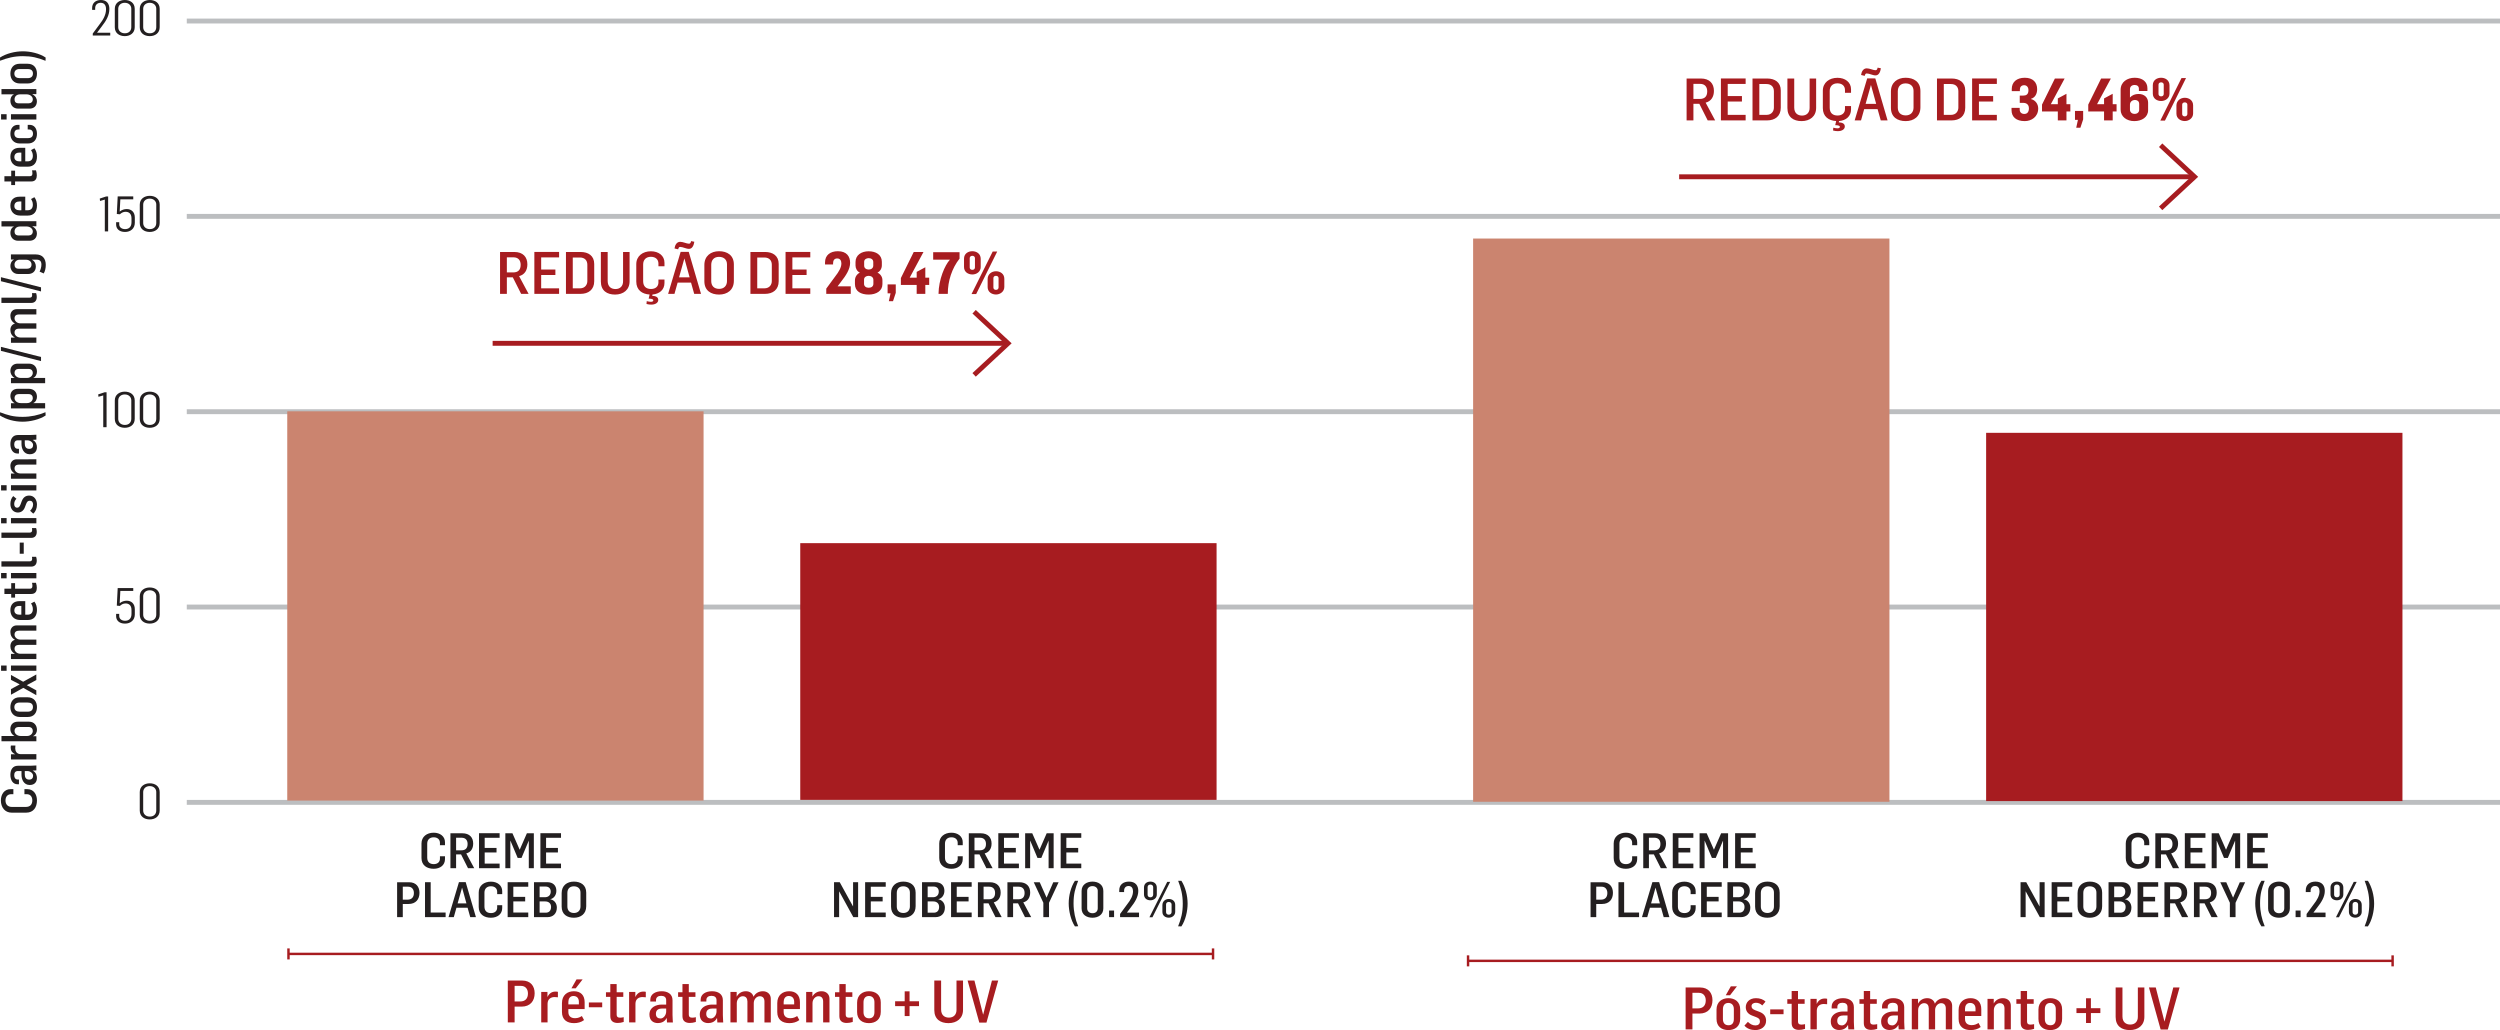
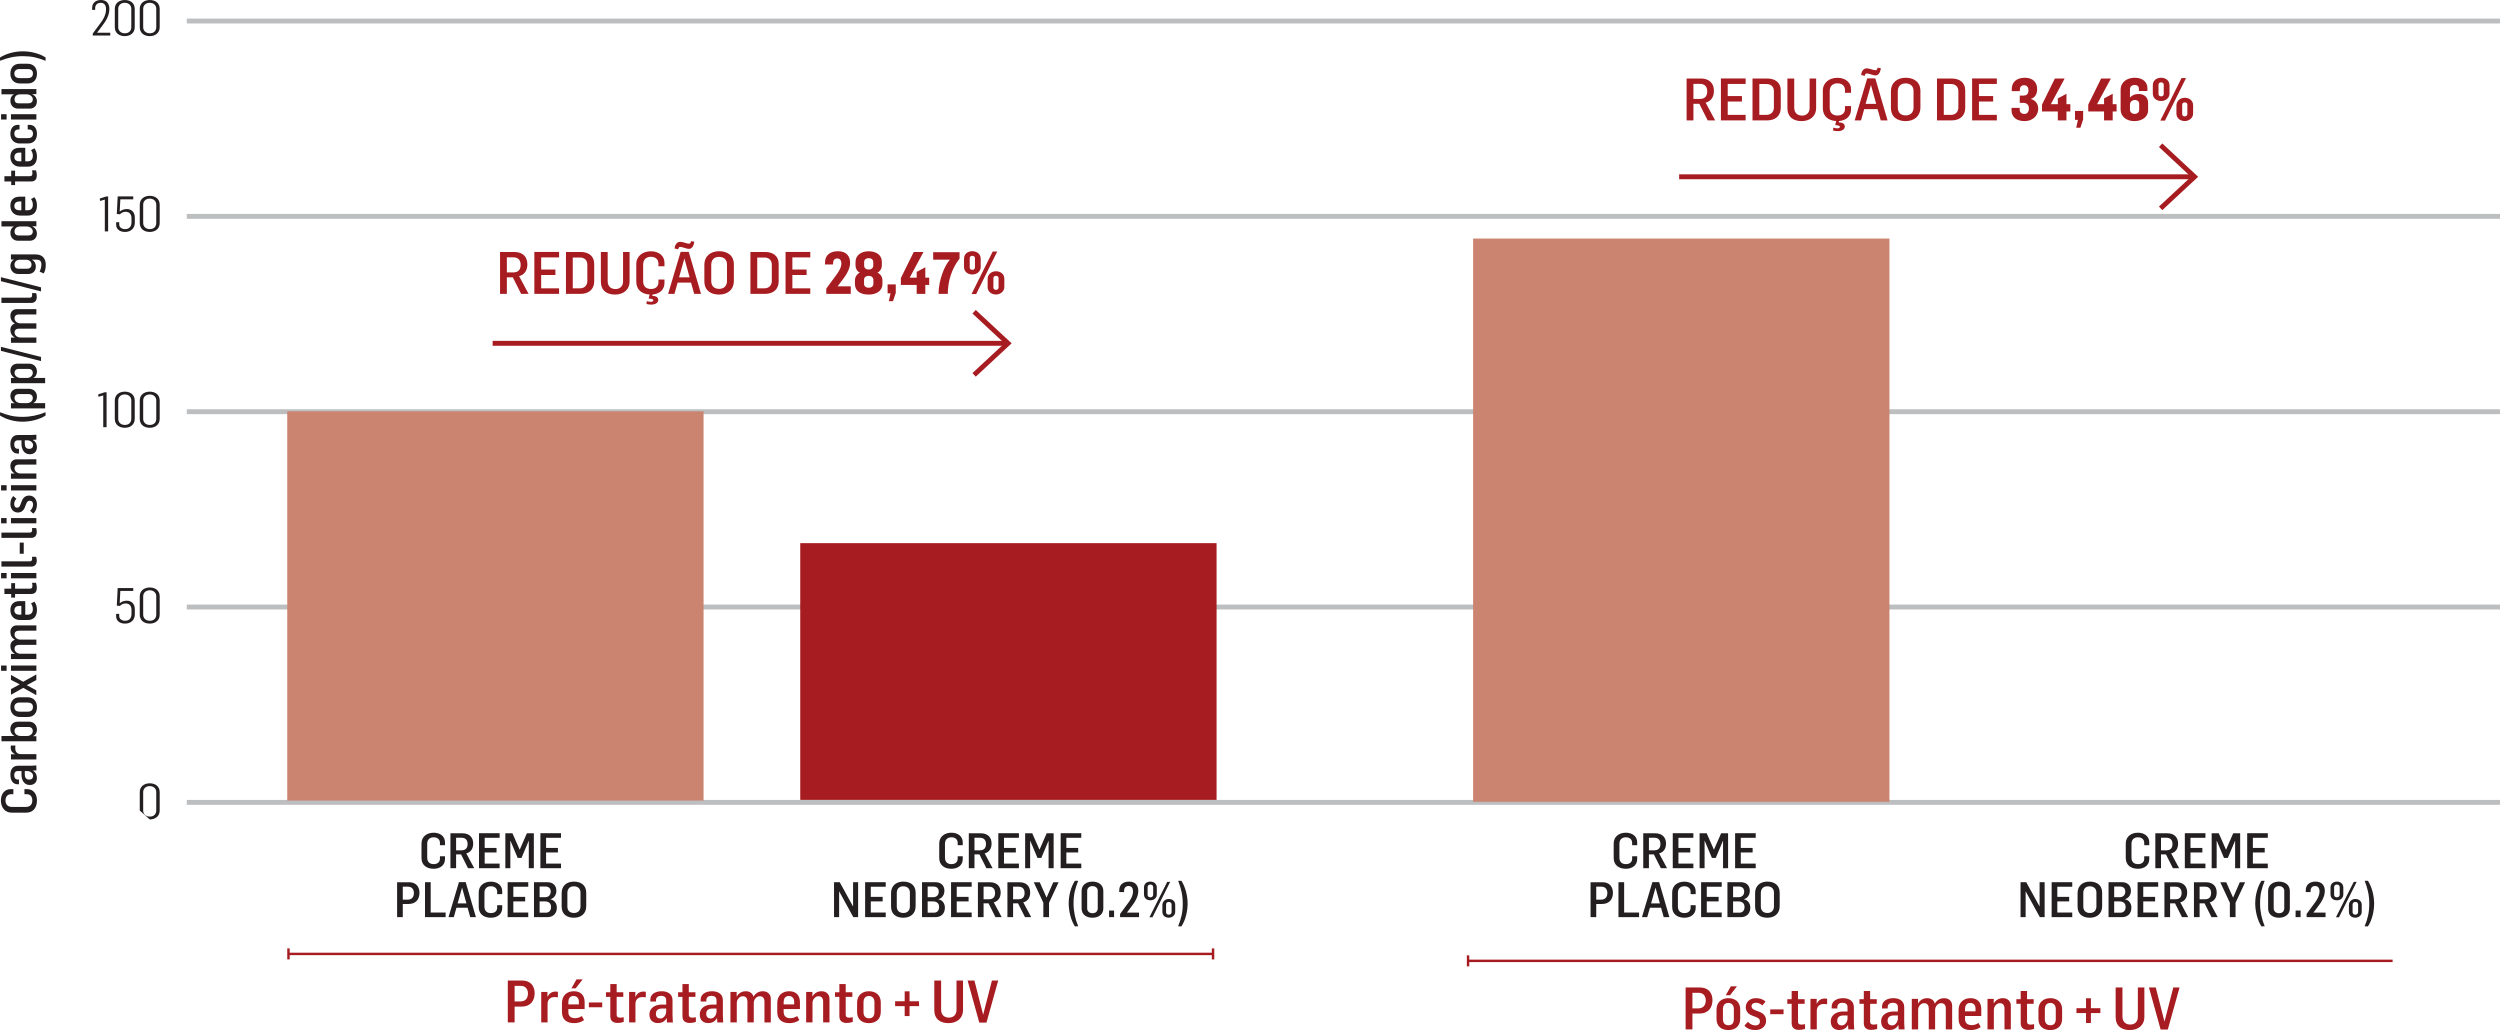
<svg xmlns="http://www.w3.org/2000/svg" id="Layer_1" width="510.658" height="210.406" version="1.1" viewBox="0 0 510.658 210.406">
  <defs>
    <style> .st0, .st1, .st2, .st3 { fill: none; } .st1, .st3 { stroke: #a71c20; } .st4 { fill: #231f20; } .st5 { fill: #a71c20; } .st6 { clip-path: url(#clippath-1); } .st7 { clip-path: url(#clippath-3); } .st8 { clip-path: url(#clippath-4); } .st9 { clip-path: url(#clippath-2); } .st10 { fill: #cb846f; } .st2 { stroke: #bcbec0; } .st3 { stroke-width: .5px; } .st11 { clip-path: url(#clippath); } </style>
    <clipPath id="clippath">
      <rect class="st0" width="510.658" height="210.406" />
    </clipPath>
    <clipPath id="clippath-1">
      <rect class="st0" width="510.658" height="210.406" />
    </clipPath>
    <clipPath id="clippath-2">
      <rect class="st0" width="510.658" height="210.406" />
    </clipPath>
    <clipPath id="clippath-3">
      <rect class="st0" width="510.658" height="210.406" />
    </clipPath>
    <clipPath id="clippath-4">
      <rect class="st0" width="510.658" height="210.406" />
    </clipPath>
  </defs>
  <g class="st11">
    <line class="st2" x1="38.151" y1="4.296" x2="510.659" y2="4.296" />
    <line class="st2" x1="38.151" y1="44.196" x2="510.659" y2="44.196" />
    <line class="st2" x1="38.151" y1="84.095" x2="510.659" y2="84.095" />
    <line class="st2" x1="38.151" y1="123.994" x2="510.659" y2="123.994" />
    <line class="st2" x1="38.151" y1="163.894" x2="510.659" y2="163.894" />
    <path class="st4" d="M9.32,11.751c-1.24-.84-3.12-1.27-4.64-1.27-1.64,0-3.42.46-4.68,1.27l.01.66c1.48-.57,2.85-.94,4.67-.94,1.78,0,3.05.31,4.62.95l.02-.67ZM6.73,15.011c0,.67-.45.95-1.05.95h-1.68c-.58,0-1.07-.26-1.07-.92,0-.64.46-.94,1.04-.94h1.7c.58,0,1.06.23,1.06.91M7.55,15.031c0-1.08-.59-2.01-1.92-2.01h-1.6c-1.31,0-1.91.91-1.91,2.02,0,1.1.66,2.01,1.94,2.01h1.6c1.31,0,1.89-.9,1.89-2.02M6.7,20.269c0,.54-.34.84-.88.84h-1.96c-.71,0-.89-.37-.89-.82,0-.48.31-1.02,1.17-1.02h1.29c.74,0,1.27.49,1.27,1M7.54,20.669c0-.5-.25-1.06-.92-1.4v-.04h.81v-1.04H.3v1.08h2.54v.02c-.52.24-.72.79-.72,1.28,0,.89.58,1.62,1.58,1.62h2.33c.87,0,1.51-.52,1.51-1.52M1.35,23.329H.22v1.08h1.13v-1.08ZM7.43,23.329H2.24v1.08h5.19v-1.08ZM7.55,27.339c0-1.14-.58-1.84-1.51-1.84h-.38v.95h.31c.34,0,.77.2.77.86s-.44.91-1.03.91h-1.76c-.56,0-1.02-.26-1.02-.92,0-.64.4-.85.76-.85h.3v-.95h-.35c-.9,0-1.52.69-1.52,1.84,0,1.07.65,1.97,1.92,1.97h1.64c1.28,0,1.87-.85,1.87-1.97M4.36,32.959h-.42c-.5,0-1.01-.24-1.01-.86,0-.67.47-.93.98-.93h.45v1.79ZM7.55,31.999c0-.61-.14-1.2-.52-1.71l-.69.37c.16.27.37.61.37,1.15,0,.7-.33,1.15-1.07,1.15h-.48v-2.77h-1.17c-1.19,0-1.87.67-1.87,1.83,0,1.11.66,2.03,2.02,2.03h1.51c1.34,0,1.9-.88,1.9-2.05M7.52,35.819c0-.3-.05-.68-.17-1.03h-.81c.05.19.08.42.08.63,0,.41-.17.57-.52.57h-3.02v-1.13h-.79v1.13H.9v1.08h1.39v.74h.79v-.74h3.3c.91,0,1.14-.64,1.14-1.25M4.36,42.949h-.42c-.5,0-1.01-.24-1.01-.86,0-.67.47-.93.98-.93h.45v1.79ZM7.55,41.989c0-.61-.14-1.2-.52-1.71l-.69.37c.16.27.37.61.37,1.15,0,.7-.33,1.15-1.07,1.15h-.48v-2.77h-1.17c-1.19,0-1.87.67-1.87,1.83,0,1.11.66,2.03,2.02,2.03h1.51c1.34,0,1.9-.88,1.9-2.05M6.7,47.259c0,.54-.34.84-.88.84h-1.96c-.71,0-.89-.37-.89-.82,0-.48.31-1.02,1.17-1.02h1.29c.74,0,1.27.49,1.27,1M7.54,47.659c0-.5-.25-1.06-.92-1.4v-.04h.81v-1.04H.3v1.08h2.54v.02c-.52.24-.72.79-.72,1.28,0,.89.58,1.62,1.58,1.62h2.33c.87,0,1.51-.52,1.51-1.52M6.44,54.029c0,.58-.38.86-.88.86h-1.77c-.64,0-.83-.41-.83-.86s.35-.98,1.05-.98h1.26c.78,0,1.17.47,1.17.98M9.35,54.119c0-1.34-.71-2.15-2.04-2.15H2.23v1.04h.64v.01c-.55.25-.75.86-.75,1.3,0,.86.59,1.65,1.59,1.65h2.03c.88,0,1.58-.53,1.58-1.53,0-.51-.2-1.08-.8-1.38v-.02h.92c.69,0,1.02.28,1.02,1.01,0,.48-.16,1.02-.37,1.43l.84.38c.28-.47.42-1.08.42-1.74M8.38,59.529v-.84L.19,56.619v.82l8.19,2.09ZM7.51,60.659c0-.25-.04-.52-.13-.78h-.85c.02.13.04.28.04.4,0,.39-.21.52-.5.52H.29v1.08h6.07c.74,0,1.15-.45,1.15-1.22M7.43,70.019v-1.08h-3.28c-.69,0-1.18-.51-1.18-1.01,0-.55.36-.79.89-.8h3.57v-1.08h-3.32c-.67-.02-1.14-.52-1.14-1.02,0-.55.36-.8.91-.8h3.55v-1.08H3.4c-.8,0-1.28.6-1.28,1.34,0,.65.29,1.25.92,1.59v.02c-.57.14-.92.65-.92,1.29,0,.65.29,1.22.92,1.56v.01h-.8v1.06h5.19ZM8.38,73.759v-.84L.19,70.849v.82l8.19,2.09ZM6.7,76.169c0,.52-.46,1.03-1.17,1.03h-1.29c-.79,0-1.27-.52-1.27-1.01,0-.54.33-.83.84-.83h2.03c.62,0,.86.41.86.81M9.22,78.279v-1.08h-2.41v-.02c.51-.22.74-.79.74-1.27,0-.97-.65-1.63-1.65-1.63h-2.27c-.87,0-1.51.51-1.51,1.51,0,.51.31,1.12.86,1.41v.02h-.74v1.06h6.98ZM6.7,81.309c0,.52-.46,1.03-1.17,1.03h-1.29c-.79,0-1.27-.52-1.27-1.01,0-.54.33-.83.84-.83h2.03c.62,0,.86.41.86.81M9.22,83.419v-1.08h-2.41v-.02c.51-.22.74-.79.74-1.27,0-.97-.65-1.63-1.65-1.63h-2.27c-.87,0-1.51.51-1.51,1.51,0,.51.31,1.12.86,1.41v.02h-.74v1.06h6.98ZM9.32,84.869l-.03-.67c-1.44.61-3.01.95-4.67.95-1.94,0-3.02-.34-4.61-.94l-.01.66c1.28.83,3.01,1.27,4.62,1.27,1.55,0,3.48-.45,4.7-1.27M6.76,90.899c0,.42-.21.79-.79.79-.74,0-.91-.55-.91-1.08v-.67h.52c.6,0,1.18.45,1.18.96M7.54,91.359c0-.42-.13-1.14-.84-1.48v-.03l.73-.05v-1c-.19,0-.83.06-1.26.06h-2.53c-1.06,0-1.52.84-1.52,1.84,0,1.08.5,1.94,1.44,1.94h.31v-.97h-.27c-.44,0-.7-.36-.7-.86,0-.54.24-.87.74-.87h.75v.76c0,.93.44,2.09,1.69,2.09,1.01,0,1.46-.65,1.46-1.43M7.43,97.789v-1.08h-3.28c-.69,0-1.18-.51-1.18-1.01,0-.56.36-.8.91-.8h3.55v-1.08H3.4c-.8,0-1.28.59-1.28,1.34,0,.65.28,1.21.89,1.56v.01h-.77v1.06h5.19ZM1.35,99.109H.22v1.08h1.13v-1.08ZM7.43,99.109H2.24v1.08h5.19v-1.08ZM7.55,103.059c0-.94-.55-1.83-1.58-1.83-.7,0-1.21.33-1.52,1.12l-.27.72c-.18.43-.34.64-.71.64-.33,0-.57-.3-.57-.74,0-.39.14-.78.46-1.09l-.65-.55c-.4.39-.59.98-.59,1.62,0,1.16.75,1.74,1.52,1.74.64,0,1.16-.34,1.43-1.05l.26-.68c.18-.45.33-.68.76-.68.42,0,.67.31.67.77,0,.51-.27.94-.61,1.28l.64.59c.5-.42.76-1.09.76-1.86M1.35,105.819H.22v1.08h1.13v-1.08ZM7.43,105.819H2.24v1.08h5.19v-1.08ZM7.51,108.649c0-.25-.04-.52-.13-.78h-.85c.02.13.04.28.04.4,0,.39-.21.52-.5.52H.29v1.08h6.07c.74,0,1.15-.45,1.15-1.22M4.85,110.839h-.82v2.27h.82v-2.27ZM7.51,114.519c0-.25-.04-.52-.13-.78h-.85c.02.13.04.28.04.4,0,.39-.21.52-.5.52H.29v1.08h6.07c.74,0,1.15-.45,1.15-1.22M1.35,117.047H.22v1.08h1.13v-1.08ZM7.43,117.047H2.24v1.08h5.19v-1.08ZM7.52,120.077c0-.3-.05-.68-.17-1.03h-.81c.05.19.08.42.08.63,0,.41-.17.57-.52.57h-3.02v-1.13h-.79v1.13H.9v1.08h1.39v.74h.79v-.74h3.3c.91,0,1.14-.64,1.14-1.25M4.36,125.557h-.42c-.5,0-1.01-.24-1.01-.86,0-.67.47-.93.98-.93h.45v1.79ZM7.55,124.597c0-.61-.14-1.2-.52-1.71l-.69.37c.16.27.37.61.37,1.15,0,.7-.33,1.15-1.07,1.15h-.48v-2.77h-1.17c-1.19,0-1.87.67-1.87,1.83,0,1.11.66,2.03,2.02,2.03h1.51c1.34,0,1.9-.88,1.9-2.05M7.43,134.617v-1.08h-3.28c-.69,0-1.18-.51-1.18-1.01,0-.55.36-.79.89-.8h3.57v-1.08h-3.32c-.67-.02-1.14-.52-1.14-1.02,0-.55.36-.8.91-.8h3.55v-1.08H3.4c-.8,0-1.28.6-1.28,1.34,0,.65.29,1.25.92,1.59v.02c-.57.14-.92.65-.92,1.29,0,.65.29,1.22.92,1.56v.01h-.8v1.06h5.19ZM1.35,135.937H.22v1.08h1.13v-1.08ZM7.43,135.937H2.24v1.08h5.19v-1.08ZM7.42,142.007v-.99l-1.95-1.06,1.95-1.05v-1.14l-2.69,1.49-2.49-1.39v1l1.79.93-1.79.96v1.15l2.52-1.4,2.66,1.5ZM6.73,144.417c0,.67-.45.95-1.05.95h-1.68c-.58,0-1.07-.26-1.07-.92,0-.64.46-.94,1.04-.94h1.7c.58,0,1.06.23,1.06.91M7.55,144.437c0-1.08-.59-2.01-1.92-2.01h-1.6c-1.31,0-1.91.91-1.91,2.02,0,1.1.66,2.01,1.94,2.01h1.6c1.31,0,1.89-.9,1.89-2.02M6.7,149.307c0,.52-.46,1.03-1.17,1.03h-1.29c-.79,0-1.27-.52-1.27-1.01,0-.54.33-.83.84-.83h2.03c.62,0,.86.41.86.81M7.55,149.087c0-.9-.58-1.67-1.6-1.67h-2.32c-.86,0-1.52.51-1.52,1.52,0,.5.25,1.07.83,1.38v.02H.3v1.08h7.13v-1.03l-.68-.01v-.02c.53-.22.8-.77.8-1.27M7.43,155.127v-1.08h-3.19c-.87-.01-1.13-.66-1.13-1.19,0-.1.01-.35.04-.57h-.93c-.03.11-.04.29-.04.4,0,.59.25,1.05.91,1.37v.01h-.85v1.06h5.19ZM6.76,158.457c0,.42-.21.79-.79.79-.74,0-.91-.55-.91-1.08v-.67h.52c.6,0,1.18.45,1.18.96M7.54,158.917c0-.42-.13-1.14-.84-1.48v-.03l.73-.05v-1c-.19,0-.83.06-1.26.06h-2.53c-1.06,0-1.52.84-1.52,1.84,0,1.08.5,1.94,1.44,1.94h.31v-.97h-.27c-.44,0-.7-.36-.7-.86,0-.54.24-.87.74-.87h.75v.76c0,.93.44,2.09,1.69,2.09,1.01,0,1.46-.65,1.46-1.43M7.55,163.497c0-1.3-.73-2.3-1.97-2.3h-.59v1.03h.51c.66,0,1.1.49,1.1,1.26,0,.8-.41,1.34-1.33,1.34h-2.85c-.77,0-1.3-.47-1.3-1.32,0-.81.47-1.28,1.14-1.28h.47v-1.03h-.6c-1.21,0-1.95,1.01-1.95,2.31,0,1.39.81,2.49,2.2,2.49h2.96c1.52,0,2.21-1.12,2.21-2.5" />
-     <path class="st4" d="M30.598,166.8c-.86,0-1.35-.57-1.35-1.24v-3.76c0-.67.49-1.23,1.34-1.23.84,0,1.33.57,1.33,1.2v3.77c0,.71-.45,1.26-1.32,1.26M30.588,167.38c1.08,0,2.03-.61,2.03-1.82v-3.76c0-1.2-.92-1.8-2.03-1.8-1.07,0-2.04.6-2.04,1.8v3.76c0,1.2.92,1.82,2.04,1.82" />
+     <path class="st4" d="M30.598,166.8c-.86,0-1.35-.57-1.35-1.24v-3.76c0-.67.49-1.23,1.34-1.23.84,0,1.33.57,1.33,1.2v3.77c0,.71-.45,1.26-1.32,1.26M30.588,167.38c1.08,0,2.03-.61,2.03-1.82v-3.76c0-1.2-.92-1.8-2.03-1.8-1.07,0-2.04.6-2.04,1.8v3.76" />
    <path class="st4" d="M30.599,126.8c-.86,0-1.35-.57-1.35-1.24v-3.76c0-.67.49-1.23,1.34-1.23.84,0,1.33.57,1.33,1.2v3.77c0,.71-.45,1.26-1.32,1.26M30.589,127.38c1.08,0,2.03-.61,2.03-1.82v-3.76c0-1.2-.92-1.8-2.03-1.8-1.07,0-2.04.6-2.04,1.8v3.76c0,1.2.92,1.82,2.04,1.82M25.539,127.38c1.13,0,2-.7,2-1.89v-1.04c0-1.21-.78-1.75-1.65-1.75-.5,0-1.01.16-1.44.52.13-2.52.13-2.48.13-2.51h2.64v-.59h-3.18l-.18,3.59.63.06c.29-.28.68-.51,1.15-.51.71,0,1.22.4,1.22,1.35v.79c0,1.06-.66,1.4-1.3,1.4-.66,0-1.21-.34-1.21-.99v-.42h-.63v.49c0,.78.57,1.5,1.82,1.5" />
    <path class="st4" d="M30.599,86.8c-.86,0-1.35-.57-1.35-1.24v-3.76c0-.67.49-1.23,1.34-1.23.84,0,1.33.57,1.33,1.2v3.77c0,.71-.45,1.26-1.32,1.26M30.589,87.38c1.08,0,2.03-.61,2.03-1.82v-3.76c0-1.2-.92-1.8-2.03-1.8-1.07,0-2.04.6-2.04,1.8v3.76c0,1.2.92,1.82,2.04,1.82M25.499,86.8c-.86,0-1.35-.57-1.35-1.24v-3.76c0-.67.49-1.23,1.34-1.23.84,0,1.33.57,1.33,1.2v3.77c0,.71-.45,1.26-1.32,1.26M25.489,87.38c1.08,0,2.03-.61,2.03-1.82v-3.76c0-1.2-.92-1.8-2.03-1.8-1.07,0-2.04.6-2.04,1.8v3.76c0,1.2.92,1.82,2.04,1.82M21.089,87.26h.68v-7.13h-.41l-1.3.43.05.49.98-.28v6.49Z" />
    <path class="st4" d="M30.599,46.8c-.86,0-1.35-.57-1.35-1.24v-3.76c0-.67.49-1.23,1.34-1.23.84,0,1.33.57,1.33,1.2v3.77c0,.71-.45,1.26-1.32,1.26M30.589,47.38c1.08,0,2.03-.61,2.03-1.82v-3.76c0-1.2-.92-1.8-2.03-1.8-1.07,0-2.04.6-2.04,1.8v3.76c0,1.2.92,1.82,2.04,1.82M25.539,47.38c1.13,0,2-.7,2-1.89v-1.04c0-1.21-.78-1.75-1.65-1.75-.5,0-1.01.16-1.44.52.13-2.52.13-2.48.13-2.51h2.64v-.59h-3.18l-.18,3.59.63.06c.29-.28.68-.51,1.15-.51.71,0,1.22.4,1.22,1.35v.79c0,1.06-.66,1.4-1.3,1.4-.66,0-1.21-.34-1.21-.99v-.42h-.63v.49c0,.78.57,1.5,1.82,1.5M21.409,47.26h.68v-7.13h-.41l-1.3.43.05.49.98-.28v6.49Z" />
    <path class="st4" d="M30.599,6.8c-.86,0-1.35-.57-1.35-1.24V1.8c0-.67.49-1.23,1.34-1.23.84,0,1.33.57,1.33,1.2v3.77c0,.71-.45,1.26-1.32,1.26M30.589,7.38c1.08,0,2.03-.61,2.03-1.82V1.8C32.619.6,31.699,0,30.589,0,29.519,0,28.549.6,28.549,1.8v3.76c0,1.2.92,1.82,2.04,1.82M25.499,6.8c-.86,0-1.35-.57-1.35-1.24V1.8c0-.67.49-1.23,1.34-1.23.84,0,1.33.57,1.33,1.2v3.77c0,.71-.45,1.26-1.32,1.26M25.489,7.38c1.08,0,2.03-.61,2.03-1.82V1.8C27.519.6,26.599,0,25.489,0,24.419,0,23.449.6,23.449,1.8v3.76c0,1.2.92,1.82,2.04,1.82M18.949,7.26h3.57v-.58h-2.68v-.02l.93-1.24c.91-1.17,1.57-2.26,1.57-3.61C22.339.75,21.789,0,20.609,0c-1.03,0-1.79.58-1.79,1.63v.38h.62v-.36c0-.63.44-1.08,1.11-1.08.79,0,1.09.55,1.11,1.23v.1c0,1.06-.52,2.07-1.37,3.14l-1.34,1.81v.41Z" />
  </g>
  <rect class="st10" x="58.674" y="84.016" width="85.04" height="79.512" />
  <g class="st6">
    <path class="st4" d="M241.315,189.229c.84-1.24,1.27-3.12,1.27-4.64,0-1.64-.46-3.42-1.27-4.68l-.66.01c.57,1.48.94,2.85.94,4.67,0,1.78-.31,3.05-.95,4.62l.67.02ZM234.783,187.369h.62l3.62-7.24h-.6l-3.64,7.24ZM238.743,186.839c-.38,0-.56-.24-.56-.53v-1.56c0-.28.19-.52.56-.52s.57.25.57.52v1.55c0,.26-.19.54-.57.54M238.743,187.449c.66,0,1.31-.44,1.31-1.21v-1.39c0-.83-.63-1.22-1.31-1.22-.69,0-1.31.46-1.31,1.27v1.36c0,.79.62,1.19,1.31,1.19M234.983,183.289c-.38,0-.57-.23-.57-.53v-1.55c0-.28.19-.53.57-.53.37,0,.57.26.57.53v1.54c0,.28-.19.54-.57.54M234.983,183.899c.66,0,1.31-.42,1.31-1.19v-1.4c0-.84-.63-1.23-1.32-1.23s-1.3.4-1.3,1.21v1.4c0,.79.59,1.21,1.31,1.21M228.791,187.339h3.87v-.93h-2.46v-.02l.76-1.01c.86-1.09,1.55-2.18,1.55-3.4,0-1.08-.57-1.9-1.9-1.9-1.17,0-1.99.63-1.99,1.77v.37h.99v-.29c0-.55.33-.95.91-.95.66,0,.89.48.91,1.02v.09c0,.85-.47,1.73-1.22,2.67l-1.42,1.93v.65ZM226.545,187.339h1.02v-1.35h-1.02v1.35ZM223.159,186.539c-.7,0-1.09-.46-1.09-.99v-3.58c0-.53.4-.97,1.08-.97s1.08.44,1.08.95v3.58c0,.55-.36,1.01-1.07,1.01M223.159,187.459c1.12,0,2.21-.6,2.21-1.91v-3.55c0-1.32-1.07-1.92-2.22-1.92-1.13,0-2.22.6-2.22,1.91v3.56c0,1.32,1.07,1.91,2.23,1.91M219.567,189.229l.67-.03c-.61-1.44-.95-3.01-.95-4.67,0-1.94.34-3.02.94-4.61l-.66-.01c-.83,1.28-1.27,3.01-1.27,4.62,0,1.55.45,3.48,1.27,4.7M213.117,187.339h1.16v-2.93l1.96-4.2h-1.09l-1.37,3.15-1.4-3.15h-1.22l1.96,4.19v2.94ZM206.937,183.689v-2.57h1.13c.84,0,1.22.54,1.22,1.28,0,.85-.43,1.29-1.27,1.29h-1.08ZM205.777,187.339h1.16v-2.82h1.01l1.42,2.82h1.27l-1.62-3.02c.95-.24,1.41-1.01,1.41-2.01,0-1.25-.75-2.1-2.22-2.1h-2.43v7.13ZM200.909,183.689v-2.57h1.13c.84,0,1.22.54,1.22,1.28,0,.85-.43,1.29-1.27,1.29h-1.08ZM199.749,187.339h1.16v-2.82h1.01l1.42,2.82h1.27l-1.62-3.02c.95-.24,1.41-1.01,1.41-2.01,0-1.25-.75-2.1-2.22-2.1h-2.43v7.13ZM194.267,187.339h4.21v-.94h-3.05v-2.27h2.42v-.93h-2.42v-2.07h3.05v-.93h-4.21v7.14ZM189.487,183.269v-2.18h1.22c.6,0,1.05.34,1.05,1.04,0,.77-.54,1.14-1.16,1.14h-1.11ZM189.487,186.429v-2.3h1.15c.65,0,1.19.36,1.19,1.12,0,.77-.43,1.18-1.08,1.18h-1.26ZM188.337,187.339h2.75c1.11,0,1.92-.69,1.92-1.95,0-.82-.48-1.54-1.33-1.7v-.02c.74-.16,1.23-.87,1.23-1.71,0-1.07-.68-1.76-1.85-1.76h-2.72v7.14ZM184.529,186.489c-.87,0-1.35-.51-1.35-1.33v-2.76c0-.82.47-1.36,1.32-1.36.82,0,1.36.47,1.36,1.27v2.85c0,.79-.5,1.33-1.33,1.33M184.519,187.459c1.38,0,2.51-.77,2.51-2.35v-2.77c0-1.58-1.14-2.26-2.52-2.26-1.4,0-2.5.81-2.5,2.34v2.77c0,1.6,1.13,2.27,2.51,2.27M176.713,187.339h4.21v-.94h-3.05v-2.27h2.42v-.93h-2.42v-2.07h3.05v-.93h-4.21v7.14ZM170.363,187.339h1.04v-5.25h.02l2.88,5.25h.98v-7.14h-1.03v4.93h-.02l-2.71-4.93h-1.16v7.14Z" />
    <path class="st4" d="M216.656,177.339h4.21v-.94h-3.05v-2.27h2.42v-.93h-2.42v-2.07h3.05v-.93h-4.21v7.14ZM209.4,177.339h1.02v-5.59h.03l1.47,3.5h.78l1.47-3.5h.02v5.59h1.03v-7.13h-1.42l-1.46,3.34h-.02l-1.47-3.34h-1.45v7.13ZM203.918,177.339h4.21v-.94h-3.05v-2.27h2.42v-.93h-2.42v-2.07h3.05v-.93h-4.21v7.14ZM199.05,173.689v-2.57h1.13c.84,0,1.22.54,1.22,1.28,0,.85-.43,1.29-1.27,1.29h-1.08ZM197.89,177.339h1.16v-2.82h1.01l1.42,2.82h1.27l-1.62-3.02c.95-.24,1.41-1.01,1.41-2.01,0-1.25-.75-2.1-2.22-2.1h-2.43v7.13ZM194.352,177.459c1.3,0,2.3-.73,2.3-1.97v-.59h-1.03v.51c0,.66-.49,1.1-1.26,1.1-.8,0-1.34-.41-1.34-1.33v-2.85c0-.77.47-1.3,1.32-1.3.81,0,1.28.47,1.28,1.14v.47h1.03v-.6c0-1.21-1.01-1.95-2.31-1.95-1.39,0-2.49.81-2.49,2.2v2.96c0,1.52,1.12,2.21,2.5,2.21" />
    <path class="st4" d="M117.244,186.489c-.87,0-1.35-.51-1.35-1.33v-2.76c0-.82.47-1.36,1.32-1.36.82,0,1.36.47,1.36,1.27v2.85c0,.79-.5,1.33-1.33,1.33M117.234,187.459c1.38,0,2.51-.77,2.51-2.35v-2.77c0-1.58-1.14-2.26-2.52-2.26-1.4,0-2.5.81-2.5,2.34v2.77c0,1.6,1.13,2.27,2.51,2.27M110.224,183.269v-2.18h1.22c.6,0,1.05.34,1.05,1.04,0,.77-.54,1.14-1.16,1.14h-1.11ZM110.224,186.429v-2.3h1.15c.65,0,1.19.36,1.19,1.12,0,.77-.43,1.18-1.08,1.18h-1.26ZM109.074,187.339h2.75c1.11,0,1.92-.69,1.92-1.95,0-.82-.48-1.54-1.33-1.7v-.02c.74-.16,1.23-.87,1.23-1.71,0-1.07-.68-1.76-1.85-1.76h-2.72v7.14ZM103.694,187.339h4.21v-.94h-3.05v-2.27h2.42v-.93h-2.42v-2.07h3.05v-.93h-4.21v7.14ZM100.284,187.459c1.3,0,2.3-.73,2.3-1.97v-.59h-1.03v.51c0,.66-.49,1.1-1.26,1.1-.8,0-1.34-.41-1.34-1.33v-2.85c0-.77.47-1.3,1.32-1.3.81,0,1.28.47,1.28,1.14v.47h1.03v-.6c0-1.21-1.01-1.95-2.31-1.95-1.39,0-2.49.81-2.49,2.2v2.96c0,1.52,1.12,2.21,2.5,2.21M93.474,184.529l.9-3.19h.02l.88,3.19h-1.8ZM91.614,187.339h1.08l.54-1.92h2.28l.54,1.92h1.16l-2.09-7.15h-1.38l-2.13,7.15ZM86.814,187.339h4.21v-.94h-3.05v-6.2h-1.16v7.14ZM82.274,183.769v-2.65h1.1c.76,0,1.17.56,1.17,1.29,0,.87-.47,1.36-1.31,1.36h-.96ZM81.114,187.339h1.16v-2.69h1.18c1.5,0,2.23-.98,2.23-2.28,0-1.21-.68-2.16-2.12-2.16h-2.45v7.13Z" />
    <path class="st4" d="M110.384,177.339h4.21v-.94h-3.05v-2.27h2.42v-.93h-2.42v-2.07h3.05v-.93h-4.21v7.14ZM103.224,177.339h1.02v-5.59h.03l1.47,3.5h.78l1.47-3.5h.02v5.59h1.03v-7.13h-1.42l-1.46,3.34h-.02l-1.47-3.34h-1.45v7.13ZM97.844,177.339h4.21v-.94h-3.05v-2.27h2.42v-.93h-2.42v-2.07h3.05v-.93h-4.21v7.14ZM93.164,173.689v-2.57h1.13c.84,0,1.22.54,1.22,1.28,0,.85-.43,1.29-1.27,1.29h-1.08ZM92.004,177.339h1.16v-2.82h1.01l1.42,2.82h1.27l-1.62-3.02c.95-.24,1.41-1.01,1.41-2.01,0-1.25-.75-2.1-2.22-2.1h-2.43v7.13ZM88.594,177.459c1.3,0,2.3-.73,2.3-1.97v-.59h-1.03v.51c0,.66-.49,1.1-1.26,1.1-.8,0-1.34-.41-1.34-1.33v-2.85c0-.77.47-1.3,1.32-1.3.81,0,1.28.47,1.28,1.14v.47h1.03v-.6c0-1.21-1.01-1.95-2.31-1.95-1.39,0-2.49.81-2.49,2.2v2.96c0,1.52,1.12,2.21,2.5,2.21" />
    <path class="st5" d="M200.034,208.881h1.464l2.4-8.592h-1.284l-1.776,6.924h-.036l-1.764-6.924h-1.392l2.388,8.592ZM193.746,208.989c1.68,0,2.976-.96,2.964-2.724v-5.976h-1.332v5.952c.024.996-.588,1.62-1.548,1.62-.828,0-1.596-.444-1.596-1.656v-5.916h-1.392v6.024c0,1.896,1.272,2.676,2.904,2.676M184.794,207.549h.996v-2.028h1.932v-.996h-1.932v-2.028h-.996v2.028h-1.956v.996h1.956v2.028ZM177.522,208.005c-.804,0-1.14-.54-1.14-1.26v-2.016c0-.696.312-1.284,1.104-1.284.768,0,1.128.552,1.128,1.248v2.04c0,.696-.276,1.272-1.092,1.272M177.498,208.989c1.296,0,2.412-.708,2.412-2.304v-1.92c0-1.572-1.092-2.292-2.424-2.292-1.32,0-2.412.792-2.412,2.328v1.92c0,1.572,1.08,2.268,2.424,2.268M172.95,208.953c.36,0,.816-.06,1.236-.204v-.972c-.228.06-.504.096-.756.096-.492,0-.684-.204-.684-.624v-3.624h1.356v-.948h-1.356v-1.668h-1.296v1.668h-.888v.948h.888v3.96c0,1.092.768,1.368,1.5,1.368M164.67,208.845h1.296v-3.936c0-.828.612-1.416,1.212-1.416.672,0,.96.432.96,1.092v4.26h1.296v-4.836c0-.96-.708-1.536-1.608-1.536-.78,0-1.452.336-1.872,1.068h-.012v-.924h-1.272v6.228ZM160.074,205.161v-.504c0-.6.288-1.212,1.032-1.212.804,0,1.116.564,1.116,1.176v.54h-2.148ZM161.226,208.989c.732,0,1.44-.168,2.052-.624l-.444-.828c-.324.192-.732.444-1.38.444-.84,0-1.38-.396-1.38-1.284v-.576h3.324v-1.404c0-1.428-.804-2.244-2.196-2.244-1.332,0-2.436.792-2.436,2.424v1.812c0,1.608,1.056,2.28,2.46,2.28M149.202,208.845h1.296v-3.936c0-.828.612-1.416,1.212-1.416.66,0,.948.432.96,1.068v4.284h1.296v-3.984c.024-.804.624-1.368,1.224-1.368.66,0,.96.432.96,1.092v4.26h1.296v-4.836c0-.96-.72-1.536-1.608-1.536-.78,0-1.5.348-1.908,1.104h-.024c-.168-.684-.78-1.104-1.548-1.104-.78,0-1.464.348-1.872,1.104h-.012v-.96h-1.272v6.228ZM145.206,208.041c-.504,0-.948-.252-.948-.948,0-.888.66-1.092,1.296-1.092h.804v.624c0,.72-.54,1.416-1.152,1.416M144.654,208.977c.504,0,1.368-.156,1.776-1.008h.036l.06.876h1.2c0-.228-.072-.996-.072-1.512v-3.036c0-1.272-1.008-1.824-2.208-1.824-1.296,0-2.328.6-2.328,1.728v.372h1.164v-.324c0-.528.432-.84,1.032-.84.648,0,1.044.288,1.044.888v.9h-.912c-1.116,0-2.508.528-2.508,2.028,0,1.212.78,1.752,1.716,1.752M140.9,208.953c.36,0,.816-.06,1.236-.204v-.972c-.228.06-.504.096-.756.096-.492,0-.684-.204-.684-.624v-3.624h1.356v-.948h-1.356v-1.668h-1.296v1.668h-.888v.948h.888v3.96c0,1.092.768,1.368,1.5,1.368M134.924,208.041c-.504,0-.948-.252-.948-.948,0-.888.66-1.092,1.296-1.092h.804v.624c0,.72-.54,1.416-1.152,1.416M134.372,208.977c.504,0,1.368-.156,1.776-1.008h.036l.06.876h1.2c0-.228-.072-.996-.072-1.512v-3.036c0-1.272-1.008-1.824-2.208-1.824-1.296,0-2.328.6-2.328,1.728v.372h1.164v-.324c0-.528.432-.84,1.032-.84.648,0,1.044.288,1.044.888v.9h-.912c-1.116,0-2.508.528-2.508,2.028,0,1.212.78,1.752,1.716,1.752M128.504,208.845h1.296v-3.828c.012-1.044.792-1.356,1.428-1.356.12,0,.42.012.684.048v-1.116c-.132-.036-.348-.048-.48-.048-.708,0-1.26.3-1.644,1.092h-.012v-1.02h-1.272v6.228ZM126.164,208.953c.36,0,.816-.06,1.236-.204v-.972c-.228.06-.504.096-.756.096-.492,0-.684-.204-.684-.624v-3.624h1.356v-.948h-1.356v-1.668h-1.296v1.668h-.888v.948h.888v3.96c0,1.092.768,1.368,1.5,1.368M120.284,205.749h2.724v-.984h-2.724v.984ZM116.72,201.885h.876l1.416-1.836h-1.248l-1.044,1.836ZM116.096,205.161v-.504c0-.6.288-1.212,1.032-1.212.804,0,1.116.564,1.116,1.176v.54h-2.148ZM117.248,208.989c.732,0,1.44-.168,2.052-.624l-.444-.828c-.324.192-.732.444-1.38.444-.84,0-1.38-.396-1.38-1.284v-.576h3.324v-1.404c0-1.428-.804-2.244-2.196-2.244-1.332,0-2.436.792-2.436,2.424v1.812c0,1.608,1.056,2.28,2.46,2.28M110.552,208.845h1.296v-3.828c.012-1.044.792-1.356,1.428-1.356.12,0,.42.012.684.048v-1.116c-.132-.036-.348-.048-.48-.048-.708,0-1.26.3-1.644,1.092h-.012v-1.02h-1.272v6.228ZM105.116,204.561v-3.18h1.32c.912,0,1.404.672,1.404,1.548,0,1.044-.564,1.632-1.572,1.632h-1.152ZM103.724,208.845h1.392v-3.228h1.416c1.8,0,2.676-1.176,2.676-2.736,0-1.452-.816-2.592-2.544-2.592h-2.94v8.556Z" />
  </g>
  <line class="st3" x1="58.924" y1="194.851" x2="247.778" y2="194.851" />
  <line class="st3" x1="58.924" y1="193.726" x2="58.924" y2="195.976" />
  <line class="st3" x1="247.779" y1="193.726" x2="247.779" y2="195.976" />
  <rect class="st10" x="300.904" y="48.724" width="85.04" height="115.05" />
  <g class="st9">
    <path class="st4" d="M483.677,189.229c.84-1.24,1.27-3.12,1.27-4.64,0-1.64-.46-3.42-1.27-4.68l-.66.01c.57,1.48.94,2.85.94,4.67,0,1.78-.31,3.05-.95,4.62l.67.02ZM477.145,187.369h.62l3.62-7.24h-.6l-3.64,7.24ZM481.105,186.839c-.38,0-.56-.24-.56-.53v-1.56c0-.28.19-.52.56-.52s.57.25.57.52v1.55c0,.26-.19.54-.57.54M481.105,187.449c.66,0,1.31-.44,1.31-1.21v-1.39c0-.83-.63-1.22-1.31-1.22-.69,0-1.31.46-1.31,1.27v1.36c0,.79.62,1.19,1.31,1.19M477.345,183.289c-.38,0-.57-.23-.57-.53v-1.55c0-.28.19-.53.57-.53.37,0,.57.26.57.53v1.54c0,.28-.19.54-.57.54M477.345,183.899c.66,0,1.31-.42,1.31-1.19v-1.4c0-.84-.63-1.23-1.32-1.23s-1.3.4-1.3,1.21v1.4c0,.79.59,1.21,1.31,1.21M471.153,187.339h3.87v-.93h-2.46v-.02l.76-1.01c.86-1.09,1.55-2.18,1.55-3.4,0-1.08-.57-1.9-1.9-1.9-1.17,0-1.99.63-1.99,1.77v.37h.99v-.29c0-.55.33-.95.91-.95.66,0,.89.48.91,1.02v.09c0,.85-.47,1.73-1.22,2.67l-1.42,1.93v.65ZM468.907,187.339h1.02v-1.35h-1.02v1.35ZM465.521,186.539c-.7,0-1.09-.46-1.09-.99v-3.58c0-.53.4-.97,1.08-.97s1.08.44,1.08.95v3.58c0,.55-.36,1.01-1.07,1.01M465.521,187.459c1.12,0,2.21-.6,2.21-1.91v-3.55c0-1.32-1.07-1.92-2.22-1.92-1.13,0-2.22.6-2.22,1.91v3.56c0,1.32,1.07,1.91,2.23,1.91M461.929,189.229l.67-.03c-.61-1.44-.95-3.01-.95-4.67,0-1.94.34-3.02.94-4.61l-.66-.01c-.83,1.28-1.27,3.01-1.27,4.62,0,1.55.45,3.48,1.27,4.7M455.479,187.339h1.16v-2.93l1.96-4.2h-1.09l-1.37,3.15-1.4-3.15h-1.22l1.96,4.19v2.94ZM449.299,183.689v-2.57h1.13c.84,0,1.22.54,1.22,1.28,0,.85-.43,1.29-1.27,1.29h-1.08ZM448.139,187.339h1.16v-2.82h1.01l1.42,2.82h1.27l-1.62-3.02c.95-.24,1.41-1.01,1.41-2.01,0-1.25-.75-2.1-2.22-2.1h-2.43v7.13ZM443.271,183.689v-2.57h1.13c.84,0,1.22.54,1.22,1.28,0,.85-.43,1.29-1.27,1.29h-1.08ZM442.111,187.339h1.16v-2.82h1.01l1.42,2.82h1.27l-1.62-3.02c.95-.24,1.41-1.01,1.41-2.01,0-1.25-.75-2.1-2.22-2.1h-2.43v7.13ZM436.629,187.339h4.21v-.94h-3.05v-2.27h2.42v-.93h-2.42v-2.07h3.05v-.93h-4.21v7.14ZM431.849,183.269v-2.18h1.22c.6,0,1.05.34,1.05,1.04,0,.77-.54,1.14-1.16,1.14h-1.11ZM431.849,186.429v-2.3h1.15c.65,0,1.19.36,1.19,1.12,0,.77-.43,1.18-1.08,1.18h-1.26ZM430.699,187.339h2.75c1.11,0,1.92-.69,1.92-1.95,0-.82-.48-1.54-1.33-1.7v-.02c.74-.16,1.23-.87,1.23-1.71,0-1.07-.68-1.76-1.85-1.76h-2.72v7.14ZM426.891,186.489c-.87,0-1.35-.51-1.35-1.33v-2.76c0-.82.47-1.36,1.32-1.36.82,0,1.36.47,1.36,1.27v2.85c0,.79-.5,1.33-1.33,1.33M426.881,187.459c1.38,0,2.51-.77,2.51-2.35v-2.77c0-1.58-1.14-2.26-2.52-2.26-1.4,0-2.5.81-2.5,2.34v2.77c0,1.6,1.13,2.27,2.51,2.27M419.075,187.339h4.21v-.94h-3.05v-2.27h2.42v-.93h-2.42v-2.07h3.05v-.93h-4.21v7.14ZM412.725,187.339h1.04v-5.25h.02l2.88,5.25h.98v-7.14h-1.03v4.93h-.02l-2.71-4.93h-1.16v7.14Z" />
    <path class="st4" d="M459.019,177.339h4.21v-.94h-3.05v-2.27h2.42v-.93h-2.42v-2.07h3.05v-.93h-4.21v7.14ZM451.763,177.339h1.02v-5.59h.03l1.47,3.5h.78l1.47-3.5h.02v5.59h1.03v-7.13h-1.42l-1.46,3.34h-.02l-1.47-3.34h-1.45v7.13ZM446.281,177.339h4.21v-.94h-3.05v-2.27h2.42v-.93h-2.42v-2.07h3.05v-.93h-4.21v7.14ZM441.413,173.689v-2.57h1.13c.84,0,1.22.54,1.22,1.28,0,.85-.43,1.29-1.27,1.29h-1.08ZM440.253,177.339h1.16v-2.82h1.01l1.42,2.82h1.27l-1.62-3.02c.95-.24,1.41-1.01,1.41-2.01,0-1.25-.75-2.1-2.22-2.1h-2.43v7.13ZM436.715,177.459c1.3,0,2.3-.73,2.3-1.97v-.59h-1.03v.51c0,.66-.49,1.1-1.26,1.1-.8,0-1.34-.41-1.34-1.33v-2.85c0-.77.47-1.3,1.32-1.3.81,0,1.28.47,1.28,1.14v.47h1.03v-.6c0-1.21-1.01-1.95-2.31-1.95-1.39,0-2.49.81-2.49,2.2v2.96c0,1.52,1.12,2.21,2.5,2.21" />
    <path class="st4" d="M361.023,186.489c-.87,0-1.35-.51-1.35-1.33v-2.76c0-.82.47-1.36,1.32-1.36.82,0,1.36.47,1.36,1.27v2.85c0,.79-.5,1.33-1.33,1.33M361.013,187.459c1.38,0,2.51-.77,2.51-2.35v-2.77c0-1.58-1.14-2.26-2.52-2.26-1.4,0-2.5.81-2.5,2.34v2.77c0,1.6,1.13,2.27,2.51,2.27M354.003,183.269v-2.18h1.22c.6,0,1.05.34,1.05,1.04,0,.77-.54,1.14-1.16,1.14h-1.11ZM354.003,186.429v-2.3h1.15c.65,0,1.19.36,1.19,1.12,0,.77-.43,1.18-1.08,1.18h-1.26ZM352.853,187.339h2.75c1.11,0,1.92-.69,1.92-1.95,0-.82-.48-1.54-1.33-1.7v-.02c.74-.16,1.23-.87,1.23-1.71,0-1.07-.68-1.76-1.85-1.76h-2.72v7.14ZM347.473,187.339h4.21v-.94h-3.05v-2.27h2.42v-.93h-2.42v-2.07h3.05v-.93h-4.21v7.14ZM344.063,187.459c1.3,0,2.3-.73,2.3-1.97v-.59h-1.03v.51c0,.66-.49,1.1-1.26,1.1-.8,0-1.34-.41-1.34-1.33v-2.85c0-.77.47-1.3,1.32-1.3.81,0,1.28.47,1.28,1.14v.47h1.03v-.6c0-1.21-1.01-1.95-2.31-1.95-1.39,0-2.49.81-2.49,2.2v2.96c0,1.52,1.12,2.21,2.5,2.21M337.253,184.529l.9-3.19h.02l.88,3.19h-1.8ZM335.393,187.339h1.08l.54-1.92h2.28l.54,1.92h1.16l-2.09-7.15h-1.38l-2.13,7.15ZM330.593,187.339h4.21v-.94h-3.05v-6.2h-1.16v7.14ZM326.053,183.769v-2.65h1.1c.76,0,1.17.56,1.17,1.29,0,.87-.47,1.36-1.31,1.36h-.96ZM324.893,187.339h1.16v-2.69h1.18c1.5,0,2.23-.98,2.23-2.28,0-1.21-.68-2.16-2.12-2.16h-2.45v7.13Z" />
    <path class="st4" d="M354.42,177.339h4.21v-.94h-3.05v-2.27h2.42v-.93h-2.42v-2.07h3.05v-.93h-4.21v7.14ZM347.164,177.339h1.02v-5.59h.03l1.47,3.5h.78l1.47-3.5h.02v5.59h1.03v-7.13h-1.42l-1.46,3.34h-.02l-1.47-3.34h-1.45v7.13ZM341.682,177.339h4.21v-.94h-3.05v-2.27h2.42v-.93h-2.42v-2.07h3.05v-.93h-4.21v7.14ZM336.814,173.689v-2.57h1.13c.84,0,1.22.54,1.22,1.28,0,.85-.43,1.29-1.27,1.29h-1.08ZM335.654,177.339h1.16v-2.82h1.01l1.42,2.82h1.27l-1.62-3.02c.95-.24,1.41-1.01,1.41-2.01,0-1.25-.75-2.1-2.22-2.1h-2.43v7.13ZM332.116,177.459c1.3,0,2.3-.73,2.3-1.97v-.59h-1.03v.51c0,.66-.49,1.1-1.26,1.1-.8,0-1.34-.41-1.34-1.33v-2.85c0-.77.47-1.3,1.32-1.3.81,0,1.28.47,1.28,1.14v.47h1.03v-.6c0-1.21-1.01-1.95-2.31-1.95-1.39,0-2.49.81-2.49,2.2v2.96c0,1.52,1.12,2.21,2.5,2.21" />
    <path class="st5" d="M441.339,210.298h1.464l2.4-8.592h-1.284l-1.776,6.924h-.036l-1.764-6.924h-1.392l2.388,8.592ZM435.051,210.406c1.68,0,2.976-.96,2.964-2.724v-5.976h-1.332v5.952c.024.996-.588,1.62-1.548,1.62-.828,0-1.596-.444-1.596-1.656v-5.916h-1.392v6.024c0,1.896,1.272,2.676,2.904,2.676M426.099,208.966h.996v-2.028h1.932v-.996h-1.932v-2.028h-.996v2.028h-1.956v.996h1.956v2.028ZM418.827,209.422c-.804,0-1.14-.54-1.14-1.26v-2.016c0-.696.312-1.284,1.104-1.284.768,0,1.128.552,1.128,1.248v2.04c0,.696-.276,1.272-1.092,1.272M418.803,210.406c1.296,0,2.412-.708,2.412-2.304v-1.92c0-1.572-1.092-2.292-2.424-2.292-1.32,0-2.412.792-2.412,2.328v1.92c0,1.572,1.08,2.268,2.424,2.268M414.255,210.37c.36,0,.816-.06,1.236-.204v-.972c-.228.06-.504.096-.756.096-.492,0-.684-.204-.684-.624v-3.624h1.356v-.948h-1.356v-1.668h-1.296v1.668h-.888v.948h.888v3.96c0,1.092.768,1.368,1.5,1.368M405.975,210.262h1.296v-3.936c0-.828.612-1.416,1.212-1.416.672,0,.96.432.96,1.092v4.26h1.296v-4.836c0-.96-.708-1.536-1.608-1.536-.78,0-1.452.336-1.872,1.068h-.012v-.924h-1.272v6.228ZM401.379,206.578v-.504c0-.6.288-1.212,1.032-1.212.804,0,1.116.564,1.116,1.176v.54h-2.148ZM402.531,210.406c.732,0,1.44-.168,2.052-.624l-.444-.828c-.324.192-.732.444-1.38.444-.84,0-1.38-.396-1.38-1.284v-.576h3.324v-1.404c0-1.428-.804-2.244-2.196-2.244-1.332,0-2.436.792-2.436,2.424v1.812c0,1.608,1.056,2.28,2.46,2.28M390.509,210.262h1.296v-3.936c0-.828.612-1.416,1.212-1.416.66,0,.948.432.96,1.068v4.284h1.296v-3.984c.024-.804.624-1.368,1.224-1.368.66,0,.96.432.96,1.092v4.26h1.296v-4.836c0-.96-.72-1.536-1.608-1.536-.78,0-1.5.348-1.908,1.104h-.024c-.168-.684-.78-1.104-1.548-1.104-.78,0-1.464.348-1.872,1.104h-.012v-.96h-1.272v6.228ZM386.513,209.458c-.504,0-.948-.252-.948-.948,0-.888.66-1.092,1.296-1.092h.804v.624c0,.72-.54,1.416-1.152,1.416M385.961,210.394c.504,0,1.368-.156,1.776-1.008h.036l.06.876h1.2c0-.228-.072-.996-.072-1.512v-3.036c0-1.272-1.008-1.824-2.208-1.824-1.296,0-2.328.6-2.328,1.728v.372h1.164v-.324c0-.528.432-.84,1.032-.84.648,0,1.044.288,1.044.888v.9h-.912c-1.116,0-2.508.528-2.508,2.028,0,1.212.78,1.752,1.716,1.752M382.205,210.37c.36,0,.816-.06,1.236-.204v-.972c-.228.06-.504.096-.756.096-.492,0-.684-.204-.684-.624v-3.624h1.356v-.948h-1.356v-1.668h-1.296v1.668h-.888v.948h.888v3.96c0,1.092.768,1.368,1.5,1.368M376.229,209.458c-.504,0-.948-.252-.948-.948,0-.888.66-1.092,1.296-1.092h.804v.624c0,.72-.54,1.416-1.152,1.416M375.677,210.394c.504,0,1.368-.156,1.776-1.008h.036l.06.876h1.2c0-.228-.072-.996-.072-1.512v-3.036c0-1.272-1.008-1.824-2.208-1.824-1.296,0-2.328.6-2.328,1.728v.372h1.164v-.324c0-.528.432-.84,1.032-.84.648,0,1.044.288,1.044.888v.9h-.912c-1.116,0-2.508.528-2.508,2.028,0,1.212.78,1.752,1.716,1.752M369.809,210.262h1.296v-3.828c.012-1.044.792-1.356,1.428-1.356.12,0,.42.012.684.048v-1.116c-.132-.036-.348-.048-.48-.048-.708,0-1.26.3-1.644,1.092h-.012v-1.02h-1.272v6.228ZM367.469,210.37c.36,0,.816-.06,1.236-.204v-.972c-.228.06-.504.096-.756.096-.492,0-.684-.204-.684-.624v-3.624h1.356v-.948h-1.356v-1.668h-1.296v1.668h-.888v.948h.888v3.96c0,1.092.768,1.368,1.5,1.368M361.589,207.166h2.724v-.984h-2.724v.984ZM358.553,210.406c1.128,0,2.196-.66,2.196-1.896,0-.84-.396-1.452-1.344-1.824l-.864-.324c-.516-.216-.768-.408-.768-.852,0-.396.36-.684.888-.684.468,0,.936.168,1.308.552l.66-.78c-.468-.48-1.176-.708-1.944-.708-1.392,0-2.088.9-2.088,1.824,0,.768.408,1.392,1.26,1.716l.816.312c.54.216.816.396.816.912,0,.504-.372.804-.924.804-.612,0-1.128-.324-1.536-.732l-.708.768c.504.6,1.308.912,2.232.912M352.505,203.302h.876l1.416-1.836h-1.248l-1.044,1.836ZM353.069,209.422c-.804,0-1.14-.54-1.14-1.26v-2.016c0-.696.312-1.284,1.104-1.284.768,0,1.128.552,1.128,1.248v2.04c0,.696-.276,1.272-1.092,1.272M353.045,210.406c1.296,0,2.412-.708,2.412-2.304v-1.92c0-1.572-1.092-2.292-2.424-2.292-1.32,0-2.412.792-2.412,2.328v1.92c0,1.572,1.08,2.268,2.424,2.268M345.701,205.978v-3.18h1.32c.912,0,1.404.672,1.404,1.548,0,1.044-.564,1.632-1.572,1.632h-1.152ZM344.309,210.262h1.392v-3.228h1.416c1.8,0,2.676-1.176,2.676-2.736,0-1.452-.816-2.592-2.544-2.592h-2.94v8.556Z" />
  </g>
  <line class="st3" x1="299.869" y1="196.268" x2="488.723" y2="196.268" />
  <line class="st3" x1="299.869" y1="195.143" x2="299.869" y2="197.393" />
-   <line class="st3" x1="488.723" y1="195.143" x2="488.723" y2="197.393" />
  <g class="st7">
    <path class="st5" d="M198.45,60.062h.948l4.296-8.676h-.924l-4.32,8.676ZM203.442,59.21c-.36,0-.528-.228-.528-.48v-1.92c0-.252.18-.468.528-.468s.528.228.528.468v1.896c0,.24-.156.504-.528.504M203.454,60.158c.816,0,1.692-.576,1.692-1.548v-1.656c0-1.044-.852-1.548-1.704-1.548-.864,0-1.704.576-1.704,1.596v1.644c0,1.008.864,1.512,1.716,1.512M198.618,55.118c-.36,0-.54-.216-.54-.48v-1.908c0-.252.18-.48.54-.48.336,0,.528.228.528.48v1.884c0,.264-.156.504-.528.504M198.63,56.066c.816,0,1.692-.54,1.692-1.512v-1.68c0-1.056-.852-1.56-1.716-1.56s-1.692.504-1.692,1.524v1.704c0,1.02.84,1.524,1.716,1.524M191.706,60.026h1.896c-.012-2.628.852-5.244,2.4-7.2v-1.308h-5.388v1.524h3.42c-1.032,1.116-2.292,4.02-2.328,6.984M187.244,60.026h1.764v-1.824h.792v-1.488h-.792v-2.124l-1.764.948v1.176h-1.428l2.82-5.244h-1.992l-2.628,5.328v1.404h3.228v1.824ZM181.556,61.526h.852l.564-1.704v-1.728h-1.668v1.824h.6l-.348,1.608ZM177.452,55.058c-.492,0-.936-.264-.936-.78v-.804c0-.48.444-.744.912-.744.48,0,.948.24.948.792v.732c0,.504-.408.804-.924.804M177.44,58.778c-.54,0-.948-.3-.948-.792v-.876c0-.504.456-.768.936-.768s.972.252.972.84v.78c0,.528-.384.816-.96.816M177.44,60.17c1.56,0,2.808-.756,2.808-2.124v-.828c0-.708-.468-1.296-1.02-1.524.552-.276.9-.84.9-1.5v-.72c0-1.452-1.236-2.148-2.7-2.148-1.452,0-2.676.768-2.676,2.184v.744c0,.564.324,1.2.888,1.428-.564.276-1.008.852-1.008,1.608v.72c0,1.512,1.224,2.16,2.808,2.16M168.776,60.026h5.004v-1.536h-2.676v-.024l.708-.936c.96-1.212,1.836-2.532,1.836-3.84s-.708-2.376-2.496-2.376c-1.572,0-2.628.804-2.628,2.292v.42h1.644v-.264c0-.552.252-.972.84-.972.636,0,.84.492.852.972v.096c0,.756-.504,1.656-1.272,2.628l-1.812,2.472v1.068ZM160.46,60.026h5.052v-1.128h-3.66v-2.724h2.904v-1.116h-2.904v-2.484h3.66v-1.116h-5.052v8.568ZM154.676,58.898v-6.3h1.452c1.032,0,1.524.636,1.524,1.476v3.336c0,.708-.444,1.488-1.524,1.488h-1.452ZM153.284,60.026h2.988c1.584,0,2.784-.84,2.784-2.592v-3.516c0-1.68-1.2-2.448-2.784-2.448h-2.988v8.556ZM146.9,59.006c-1.044,0-1.62-.612-1.62-1.596v-3.312c0-.984.564-1.632,1.584-1.632.984,0,1.632.564,1.632,1.524v3.42c0,.948-.6,1.596-1.596,1.596M146.888,60.17c1.656,0,3.012-.924,3.012-2.82v-3.324c0-1.896-1.368-2.712-3.024-2.712-1.68,0-3,.972-3,2.808v3.324c0,1.92,1.356,2.724,3.012,2.724M138.524,50.93c.096-.348.168-.492.408-.492.564,0,1.188.396,1.812.396.684,0,.984-.768,1.08-1.452l-.66-.132c-.084.312-.132.528-.444.528-.468,0-1.176-.384-1.788-.384-.696,0-1.068.66-1.152,1.356l.744.18ZM138.704,56.654l1.08-3.828h.024l1.056,3.828h-2.16ZM136.472,60.026h1.296l.648-2.304h2.736l.648,2.304h1.392l-2.508-8.58h-1.656l-2.556,8.58ZM133.052,62.222c.816,0,1.404-.384,1.404-.948,0-.624-.564-.816-1.236-.852l.06-.264c1.404-.108,2.448-.96,2.448-2.352v-.708h-1.236v.612c0,.792-.588,1.32-1.512,1.32-.96,0-1.608-.492-1.608-1.596v-3.42c0-.924.564-1.56,1.584-1.56.972,0,1.536.564,1.536,1.368v.564h1.236v-.72c0-1.452-1.212-2.34-2.772-2.34-1.668,0-2.988.972-2.988,2.64v3.552c0,1.728,1.2,2.556,2.724,2.64l-.192.84c.216.012.336.024.384.024.288.036.564.12.564.312s-.156.312-.504.312c-.204,0-.504-.048-.84-.132l-.048.576c.36.108.72.132.996.132M125.636,60.17c1.68,0,2.976-.96,2.964-2.724v-5.976h-1.332v5.952c.024.996-.588,1.62-1.548,1.62-.828,0-1.596-.444-1.596-1.656v-5.916h-1.392v6.024c0,1.896,1.272,2.676,2.904,2.676M116.996,58.898v-6.3h1.452c1.032,0,1.524.636,1.524,1.476v3.336c0,.708-.444,1.488-1.524,1.488h-1.452ZM115.604,60.026h2.988c1.584,0,2.784-.84,2.784-2.592v-3.516c0-1.68-1.2-2.448-2.784-2.448h-2.988v8.556ZM109.148,60.026h5.052v-1.128h-3.66v-2.724h2.904v-1.116h-2.904v-2.484h3.66v-1.116h-5.052v8.568ZM103.532,55.646v-3.084h1.356c1.008,0,1.464.648,1.464,1.536,0,1.02-.516,1.548-1.524,1.548h-1.296ZM102.14,60.026h1.392v-3.384h1.212l1.704,3.384h1.524l-1.944-3.624c1.14-.288,1.692-1.212,1.692-2.412,0-1.5-.9-2.52-2.664-2.52h-2.916v8.556Z" />
  </g>
  <line class="st1" x1="100.627" y1="70.126" x2="205.909" y2="70.126" />
  <polyline class="st1" points="198.974 63.679 205.908 70.127 198.974 76.573" />
  <g class="st8">
    <path class="st5" d="M441.276,24.629h.948l4.296-8.676h-.924l-4.32,8.676ZM446.268,23.777c-.36,0-.528-.228-.528-.48v-1.92c0-.252.18-.468.528-.468s.528.228.528.468v1.896c0,.24-.156.504-.528.504M446.28,24.725c.816,0,1.692-.576,1.692-1.548v-1.656c0-1.044-.852-1.548-1.704-1.548-.864,0-1.704.576-1.704,1.596v1.644c0,1.008.864,1.512,1.716,1.512M441.444,19.685c-.36,0-.54-.216-.54-.48v-1.908c0-.252.18-.48.54-.48.336,0,.528.228.528.48v1.884c0,.264-.156.504-.528.504M441.456,20.633c.816,0,1.692-.54,1.692-1.512v-1.68c0-1.056-.852-1.56-1.716-1.56s-1.692.504-1.692,1.524v1.704c0,1.02.84,1.524,1.716,1.524M436.02,23.261c-.612,0-.948-.396-.948-.876v-1.008c0-.672.578-.96,1.008-.96.41,0,.876.204.876.804v1.212c0,.444-.324.828-.936.828M435.948,24.737c1.548,0,2.832-.792,2.832-2.232v-1.524c0-1.044-.742-1.788-1.954-1.788-.698,0-1.322.24-1.754.732v-1.692c0-.516.35-.876.962-.876.516,0,.862.264.862.768v.468h1.742v-.576c0-1.296-.998-2.136-2.592-2.136-1.55,0-2.882.864-2.882,2.484v4.008c0,1.476,1.26,2.364,2.784,2.364M429.782,24.593h1.764v-1.824h.792v-1.488h-.792v-2.124l-1.764.948v1.176h-1.428l2.82-5.244h-1.992l-2.628,5.328v1.404h3.228v1.824ZM424.094,26.093h.852l.564-1.704v-1.728h-1.668v1.824h.6l-.348,1.608ZM420.338,24.593h1.764v-1.824h.792v-1.488h-.792v-2.124l-1.764.948v1.176h-1.428l2.82-5.244h-1.992l-2.628,5.328v1.404h3.228v1.824ZM413.582,24.737c1.344,0,2.748-.852,2.748-2.58,0-.888-.552-1.692-1.464-1.92v-.06c.852-.252,1.248-1.032,1.248-1.968,0-1.404-.876-2.328-2.52-2.328-1.68,0-2.664.9-2.664,2.292v.444h1.656v-.312c0-.516.288-.9.876-.9.492,0,.876.348.876,1.02,0,.888-.48,1.104-1.116,1.104h-.66v1.476h.732c.36,0,1.14.156,1.14,1.116,0,.792-.384,1.152-.936,1.152-.588,0-.948-.348-.948-.912v-.324h-1.668v.444c0,1.38.924,2.256,2.7,2.256M402.83,24.593h5.052v-1.128h-3.66v-2.724h2.904v-1.116h-2.904v-2.484h3.66v-1.116h-5.052v8.568ZM397.046,23.465v-6.3h1.452c1.032,0,1.524.636,1.524,1.476v3.336c0,.708-.444,1.488-1.524,1.488h-1.452ZM395.654,24.593h2.988c1.584,0,2.784-.84,2.784-2.592v-3.516c0-1.68-1.2-2.448-2.784-2.448h-2.988v8.556ZM389.27,23.573c-1.044,0-1.62-.612-1.62-1.596v-3.312c0-.984.564-1.632,1.584-1.632.984,0,1.632.564,1.632,1.524v3.42c0,.948-.6,1.596-1.596,1.596M389.258,24.737c1.656,0,3.012-.924,3.012-2.82v-3.324c0-1.896-1.368-2.712-3.024-2.712-1.68,0-3,.972-3,2.808v3.324c0,1.92,1.356,2.724,3.012,2.724M380.894,15.497c.096-.348.168-.492.408-.492.564,0,1.188.396,1.812.396.684,0,.984-.768,1.08-1.452l-.66-.132c-.084.312-.132.528-.444.528-.468,0-1.176-.384-1.788-.384-.696,0-1.068.66-1.152,1.356l.744.18ZM381.074,21.221l1.08-3.828h.024l1.056,3.828h-2.16ZM378.842,24.593h1.296l.648-2.304h2.736l.648,2.304h1.392l-2.508-8.58h-1.656l-2.556,8.58ZM375.422,26.789c.816,0,1.404-.384,1.404-.948,0-.624-.564-.816-1.236-.852l.06-.264c1.404-.108,2.448-.96,2.448-2.352v-.708h-1.236v.612c0,.792-.588,1.32-1.512,1.32-.96,0-1.608-.492-1.608-1.596v-3.42c0-.924.564-1.56,1.584-1.56.972,0,1.536.564,1.536,1.368v.564h1.236v-.72c0-1.452-1.212-2.34-2.772-2.34-1.668,0-2.988.972-2.988,2.64v3.552c0,1.728,1.2,2.556,2.724,2.64l-.192.84c.216.012.336.024.384.024.288.036.564.12.564.312s-.156.312-.504.312c-.204,0-.504-.048-.84-.132l-.048.576c.36.108.72.132.996.132M368.006,24.737c1.68,0,2.976-.96,2.964-2.724v-5.976h-1.332v5.952c.024.996-.588,1.62-1.548,1.62-.828,0-1.596-.444-1.596-1.656v-5.916h-1.392v6.024c0,1.896,1.272,2.676,2.904,2.676M359.366,23.465v-6.3h1.452c1.032,0,1.524.636,1.524,1.476v3.336c0,.708-.444,1.488-1.524,1.488h-1.452ZM357.974,24.593h2.988c1.584,0,2.784-.84,2.784-2.592v-3.516c0-1.68-1.2-2.448-2.784-2.448h-2.988v8.556ZM351.518,24.593h5.052v-1.128h-3.66v-2.724h2.904v-1.116h-2.904v-2.484h3.66v-1.116h-5.052v8.568ZM345.902,20.213v-3.084h1.356c1.008,0,1.464.648,1.464,1.536,0,1.02-.516,1.548-1.524,1.548h-1.296ZM344.51,24.593h1.392v-3.384h1.212l1.704,3.384h1.524l-1.944-3.624c1.14-.288,1.692-1.212,1.692-2.412,0-1.5-.9-2.52-2.664-2.52h-2.916v8.556Z" />
  </g>
  <line class="st1" x1="342.989" y1="36.111" x2="448.271" y2="36.111" />
  <polyline class="st1" points="441.336 29.664 448.27 36.112 441.336 42.558" />
  <rect class="st5" x="163.462" y="110.946" width="85.04" height="52.44" />
-   <rect class="st5" x="405.692" y="88.41" width="85.04" height="75.222" />
</svg>